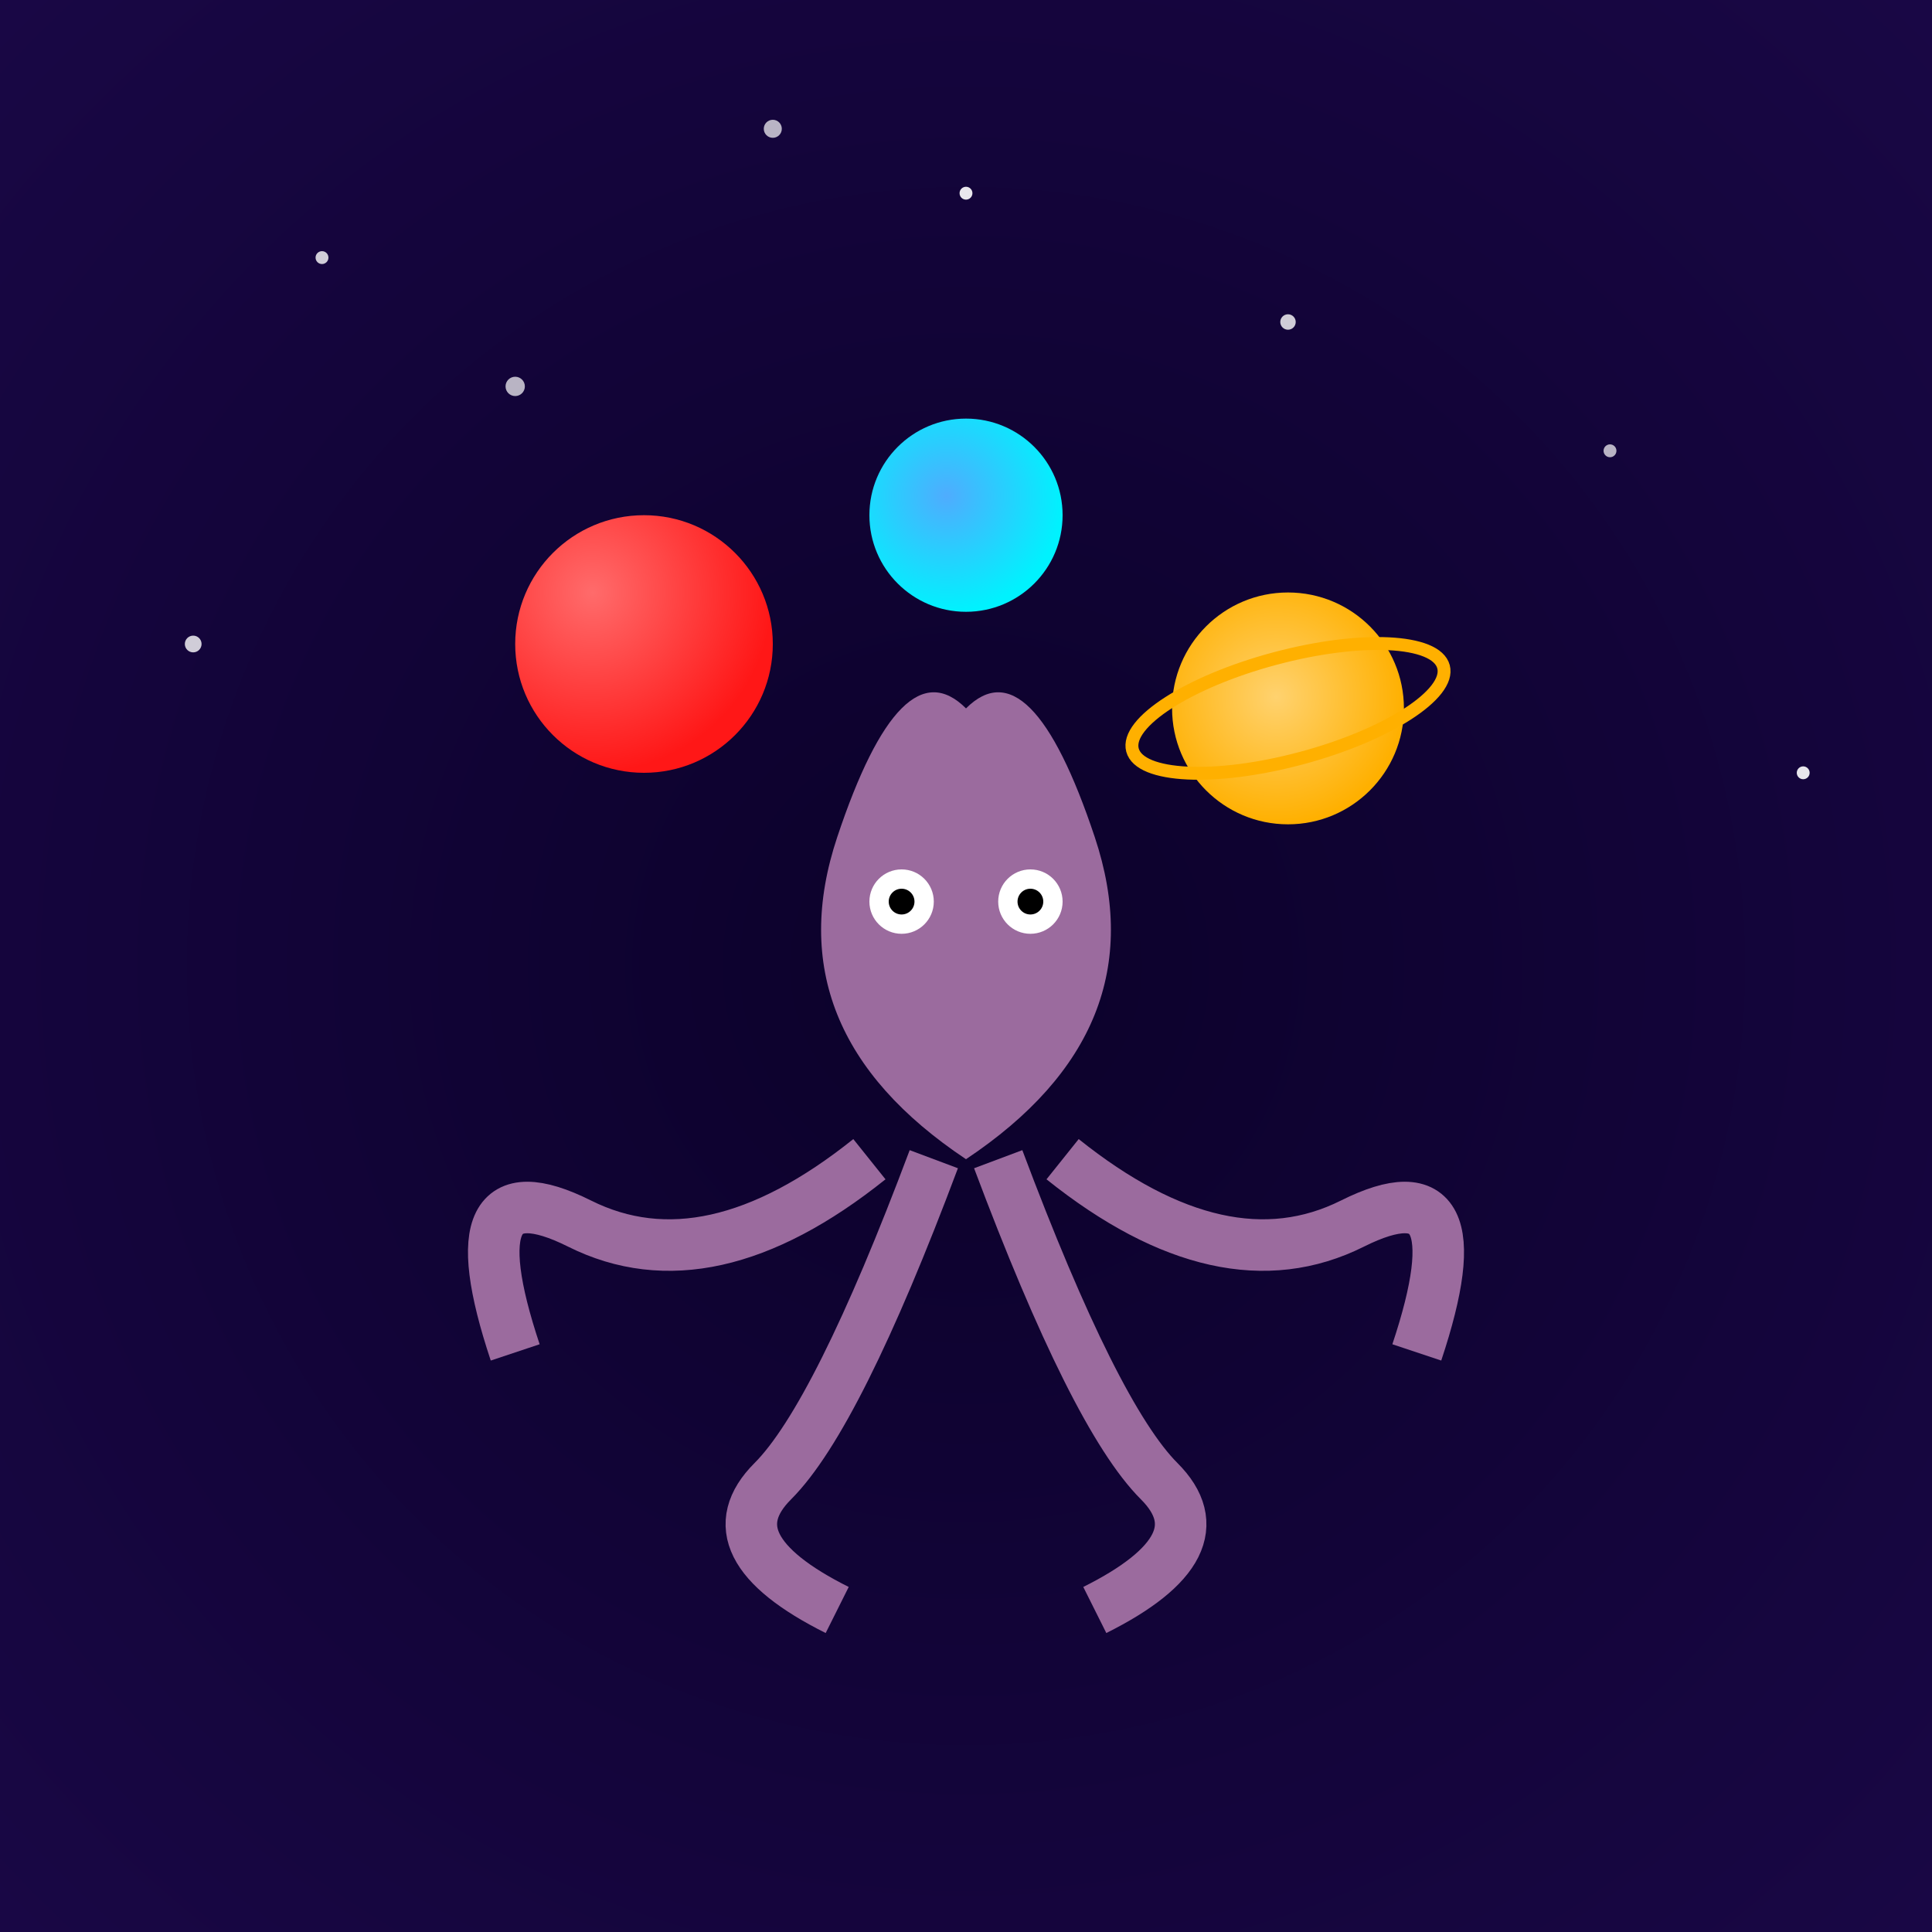
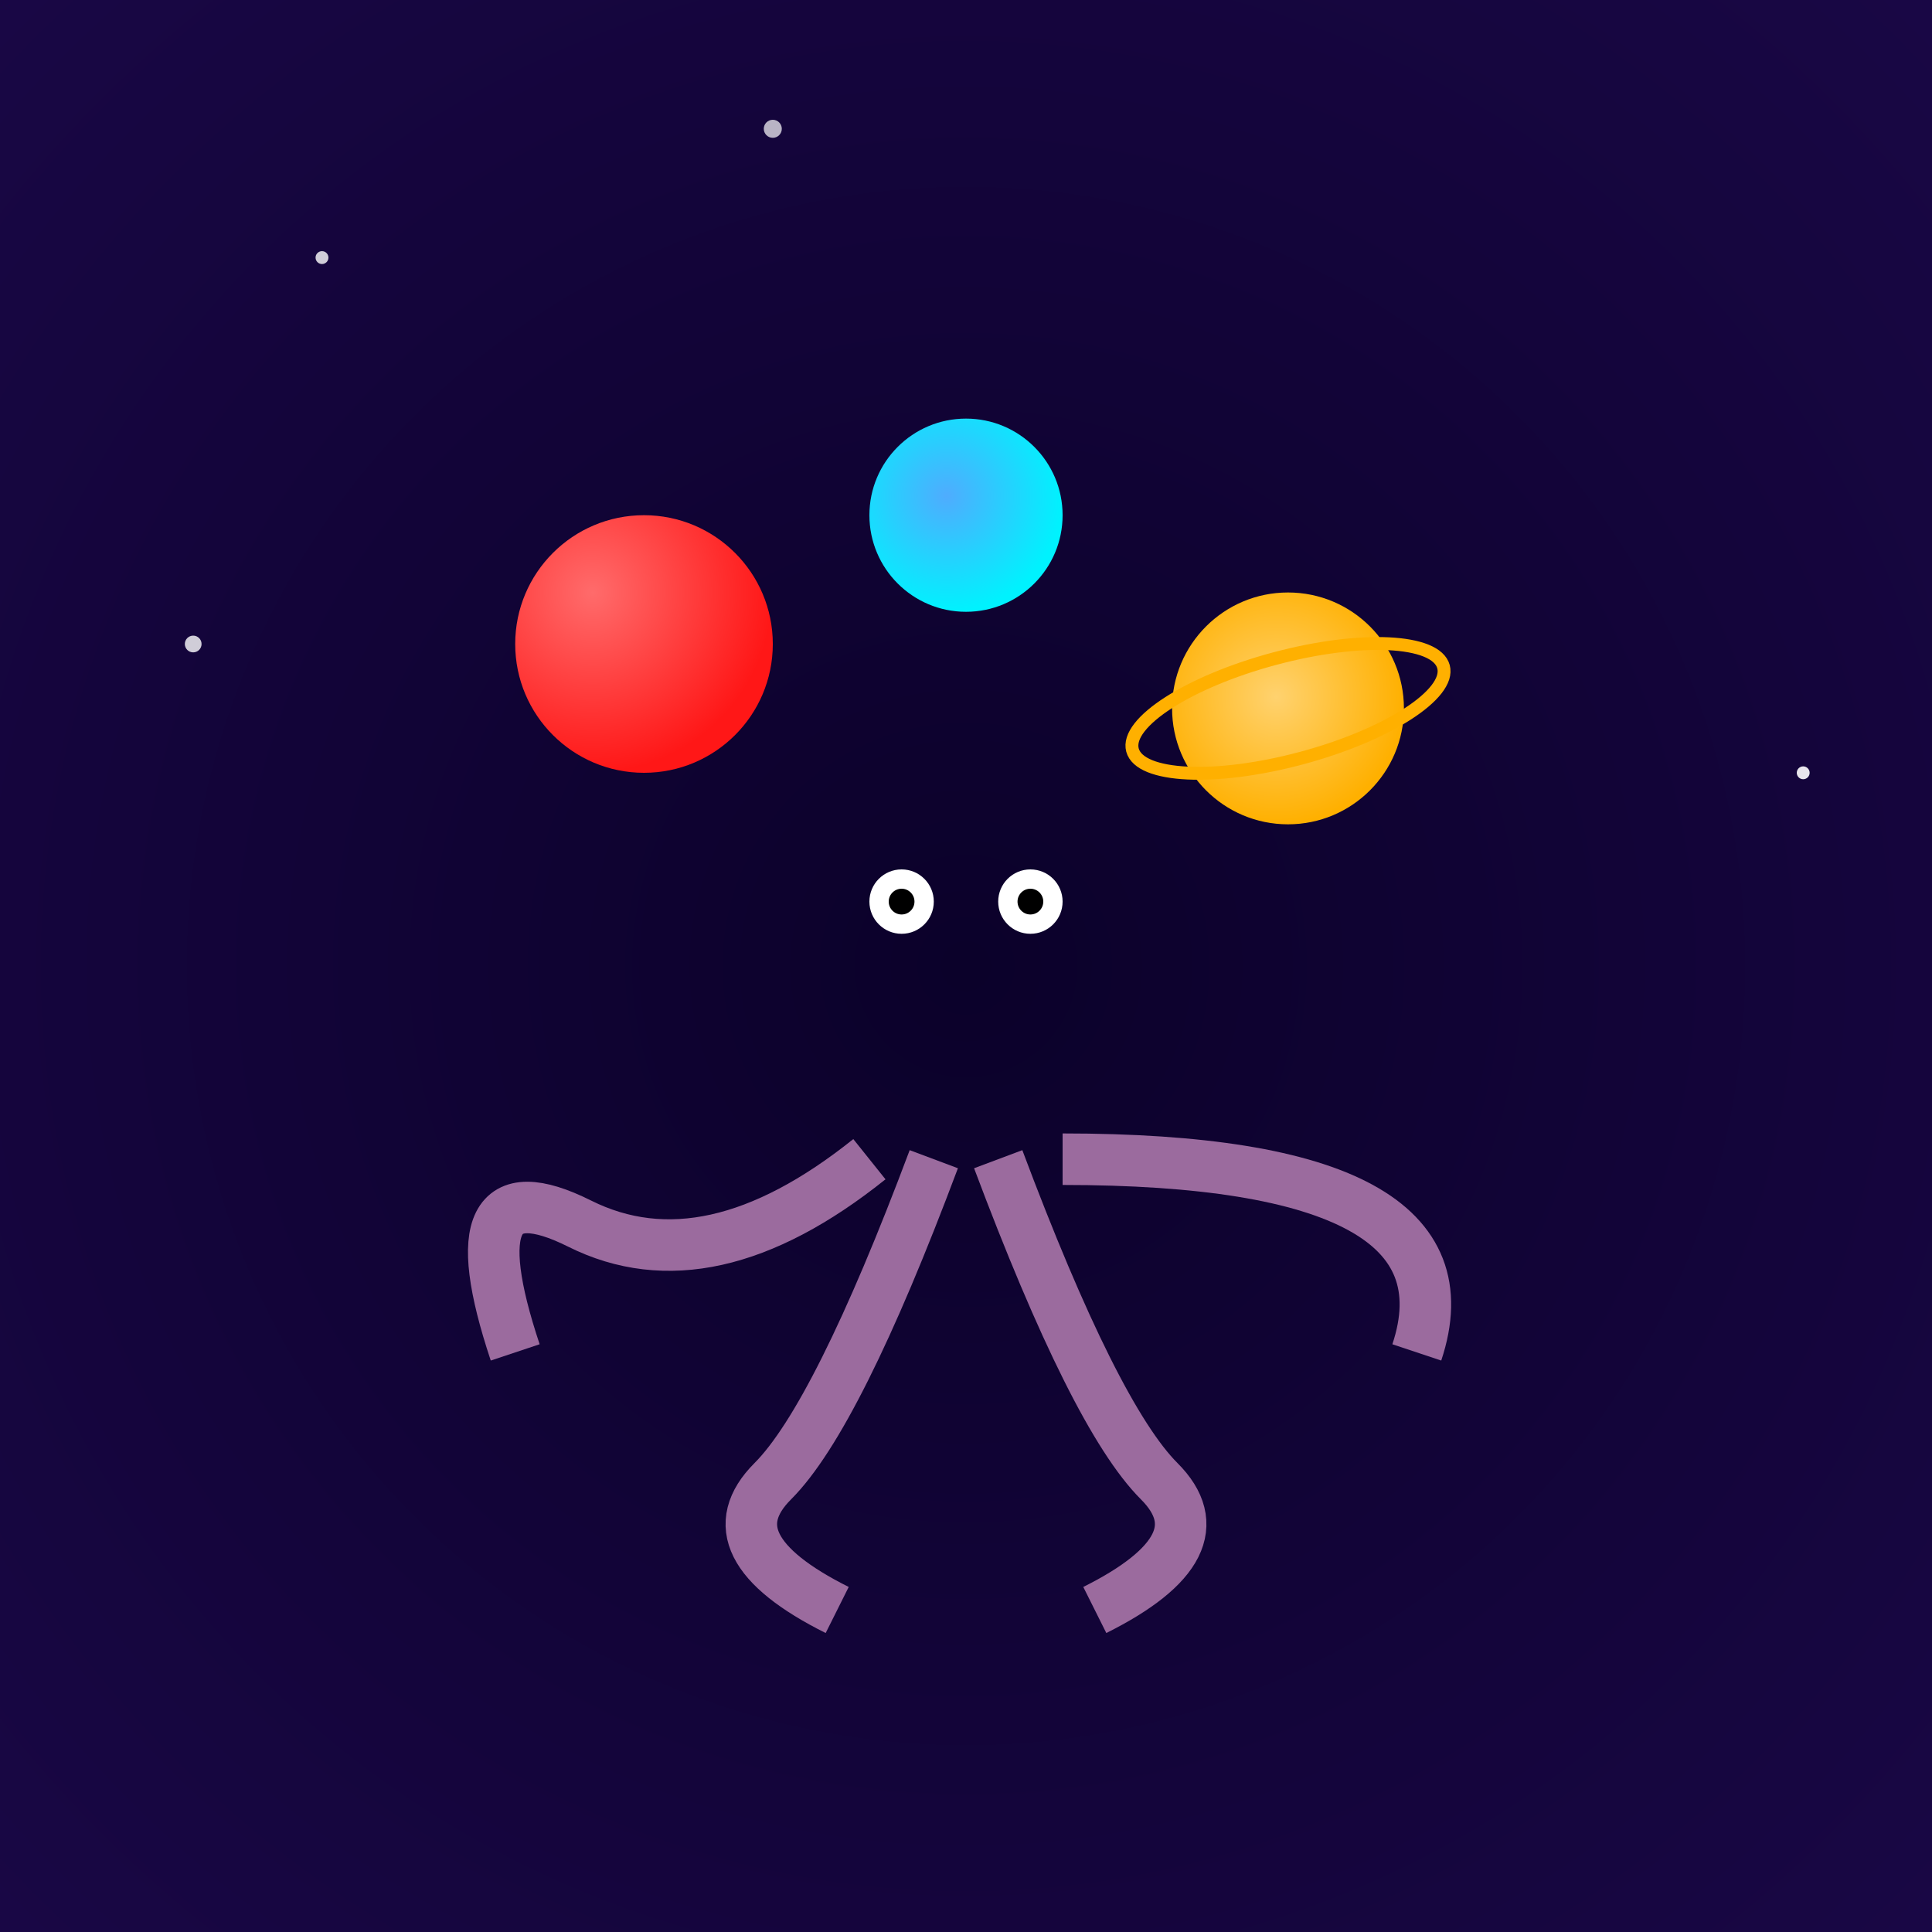
<svg xmlns="http://www.w3.org/2000/svg" viewBox="0 0 300 300">
  <rect x="0" y="0" width="300" height="300" fill="#333333" stroke="none" />
  <defs>
    <radialGradient id="sky" cx="50%" cy="50%" r="80%">
      <stop offset="0%" stop-color="#0B012A" />
      <stop offset="100%" stop-color="#1B0849" />
    </radialGradient>
    <radialGradient id="planet1" cx="30%" cy="30%" r="70%">
      <stop offset="0%" stop-color="#FF6B6B" />
      <stop offset="100%" stop-color="#FF1717" />
    </radialGradient>
    <radialGradient id="planet2" cx="40%" cy="40%" r="60%">
      <stop offset="0%" stop-color="#4FACFE" />
      <stop offset="100%" stop-color="#00F2FE" />
    </radialGradient>
    <radialGradient id="planet3" cx="45%" cy="45%" r="55%">
      <stop offset="0%" stop-color="#FFD26F" />
      <stop offset="100%" stop-color="#FFB000" />
    </radialGradient>
  </defs>
  <rect width="300" height="300" fill="url(#sky)" />
  <g id="stars">
    <circle cx="50" cy="40" r="1" fill="white" opacity="0.8" />
-     <circle cx="80" cy="60" r="1.5" fill="white" opacity="0.7" />
-     <circle cx="150" cy="30" r="1" fill="white" opacity="0.9" />
-     <circle cx="200" cy="50" r="1.2" fill="white" opacity="0.8" />
-     <circle cx="250" cy="70" r="1" fill="white" opacity="0.7" />
    <circle cx="30" cy="100" r="1.3" fill="white" opacity="0.8" />
    <circle cx="280" cy="120" r="1" fill="white" opacity="0.9" />
    <circle cx="120" cy="20" r="1.4" fill="white" opacity="0.7" />
  </g>
  <g transform="translate(150,180)">
-     <path d="M0,0 Q-30,-20 -20,-50 Q-10,-80 0,-70 Q10,-80 20,-50 Q30,-20 0,0" fill="#9B6B9E" />
    <circle cx="-10" cy="-40" r="5" fill="white" />
    <circle cx="10" cy="-40" r="5" fill="white" />
    <circle cx="-10" cy="-40" r="2" fill="black" />
    <circle cx="10" cy="-40" r="2" fill="black" />
    <path d="M-15,0 Q-40,20 -60,10 Q-80,0 -70,30" fill="none" stroke="#9B6B9E" stroke-width="8" />
    <path d="M-5,0 Q-20,40 -30,50 Q-40,60 -20,70" fill="none" stroke="#9B6B9E" stroke-width="8" />
    <path d="M5,0 Q20,40 30,50 Q40,60 20,70" fill="none" stroke="#9B6B9E" stroke-width="8" />
-     <path d="M15,0 Q40,20 60,10 Q80,0 70,30" fill="none" stroke="#9B6B9E" stroke-width="8" />
+     <path d="M15,0 Q80,0 70,30" fill="none" stroke="#9B6B9E" stroke-width="8" />
  </g>
  <circle cx="100" cy="100" r="20" fill="url(#planet1)">
    <animate attributeName="cy" values="100;90;100" dur="2s" repeatCount="indefinite" />
  </circle>
  <circle cx="150" cy="80" r="15" fill="url(#planet2)">
    <animate attributeName="cy" values="80;100;80" dur="1.8s" repeatCount="indefinite" />
  </circle>
  <circle cx="200" cy="110" r="18" fill="url(#planet3)">
    <animate attributeName="cy" values="110;95;110" dur="2.2s" repeatCount="indefinite" />
  </circle>
  <ellipse cx="200" cy="110" rx="25" ry="8" fill="none" stroke="#FFB000" stroke-width="2" transform="rotate(-15,200,110)">
    <animate attributeName="cy" values="110;95;110" dur="2.2s" repeatCount="indefinite" />
  </ellipse>
</svg>